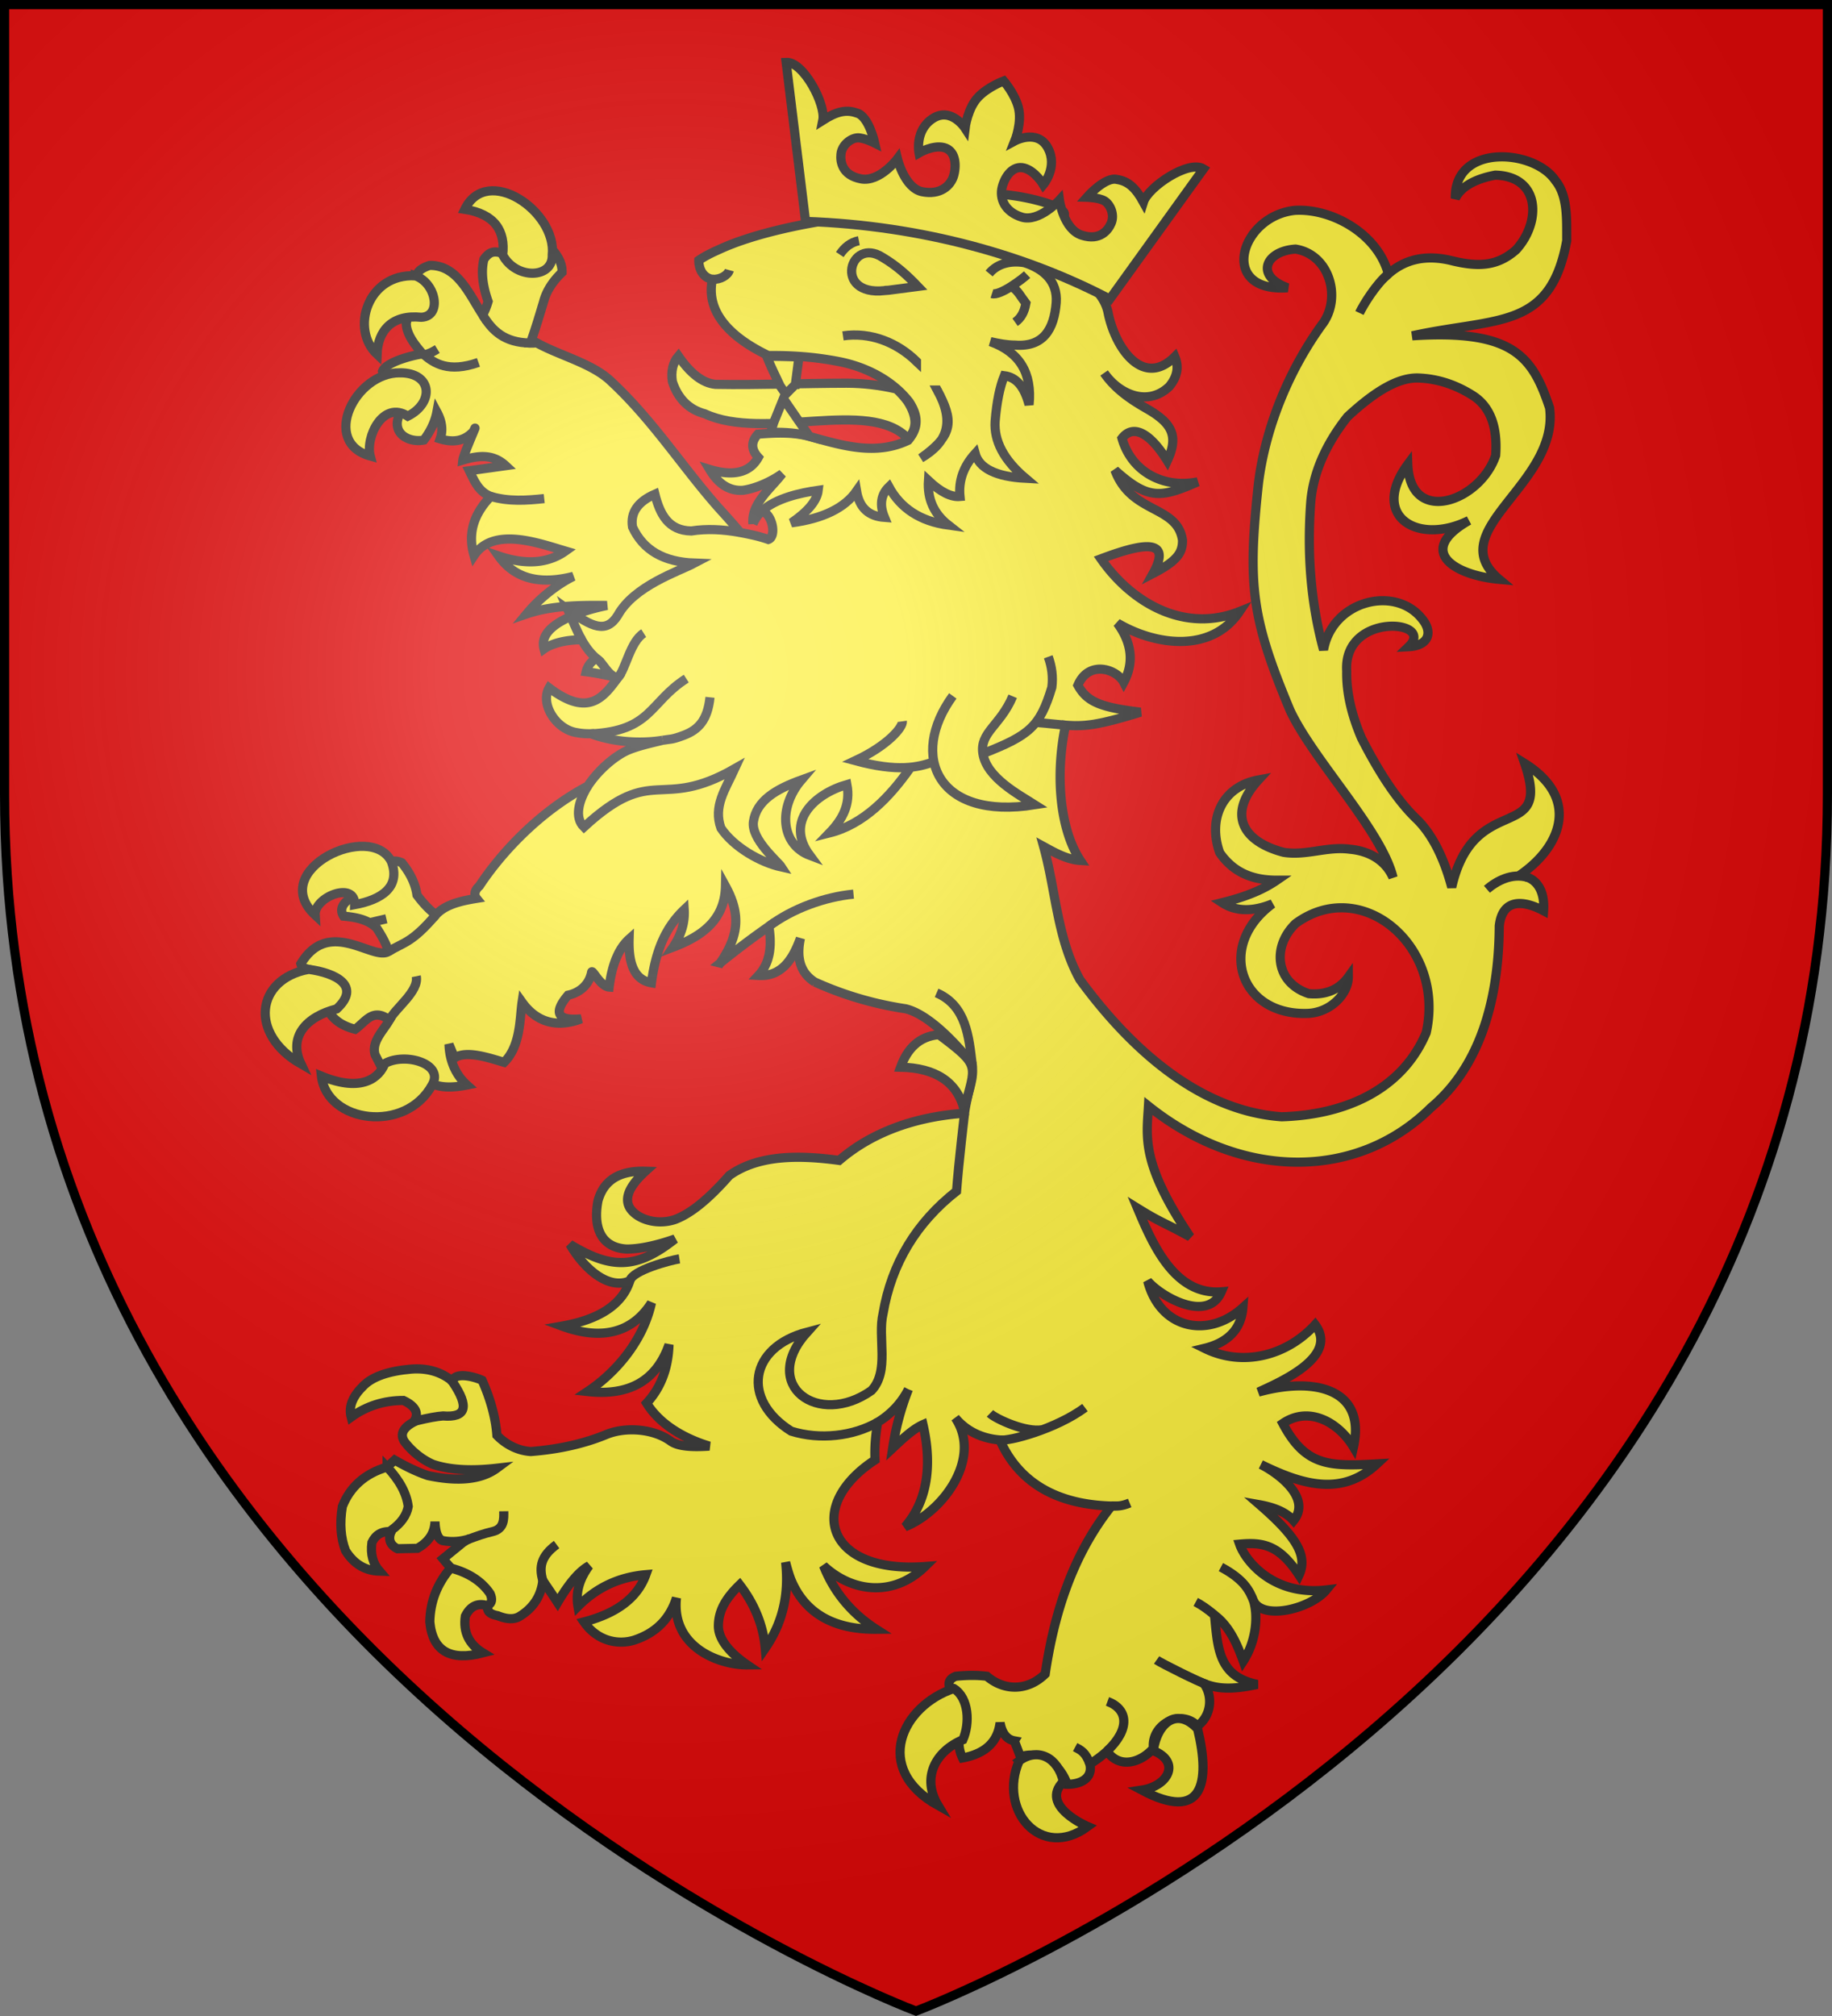
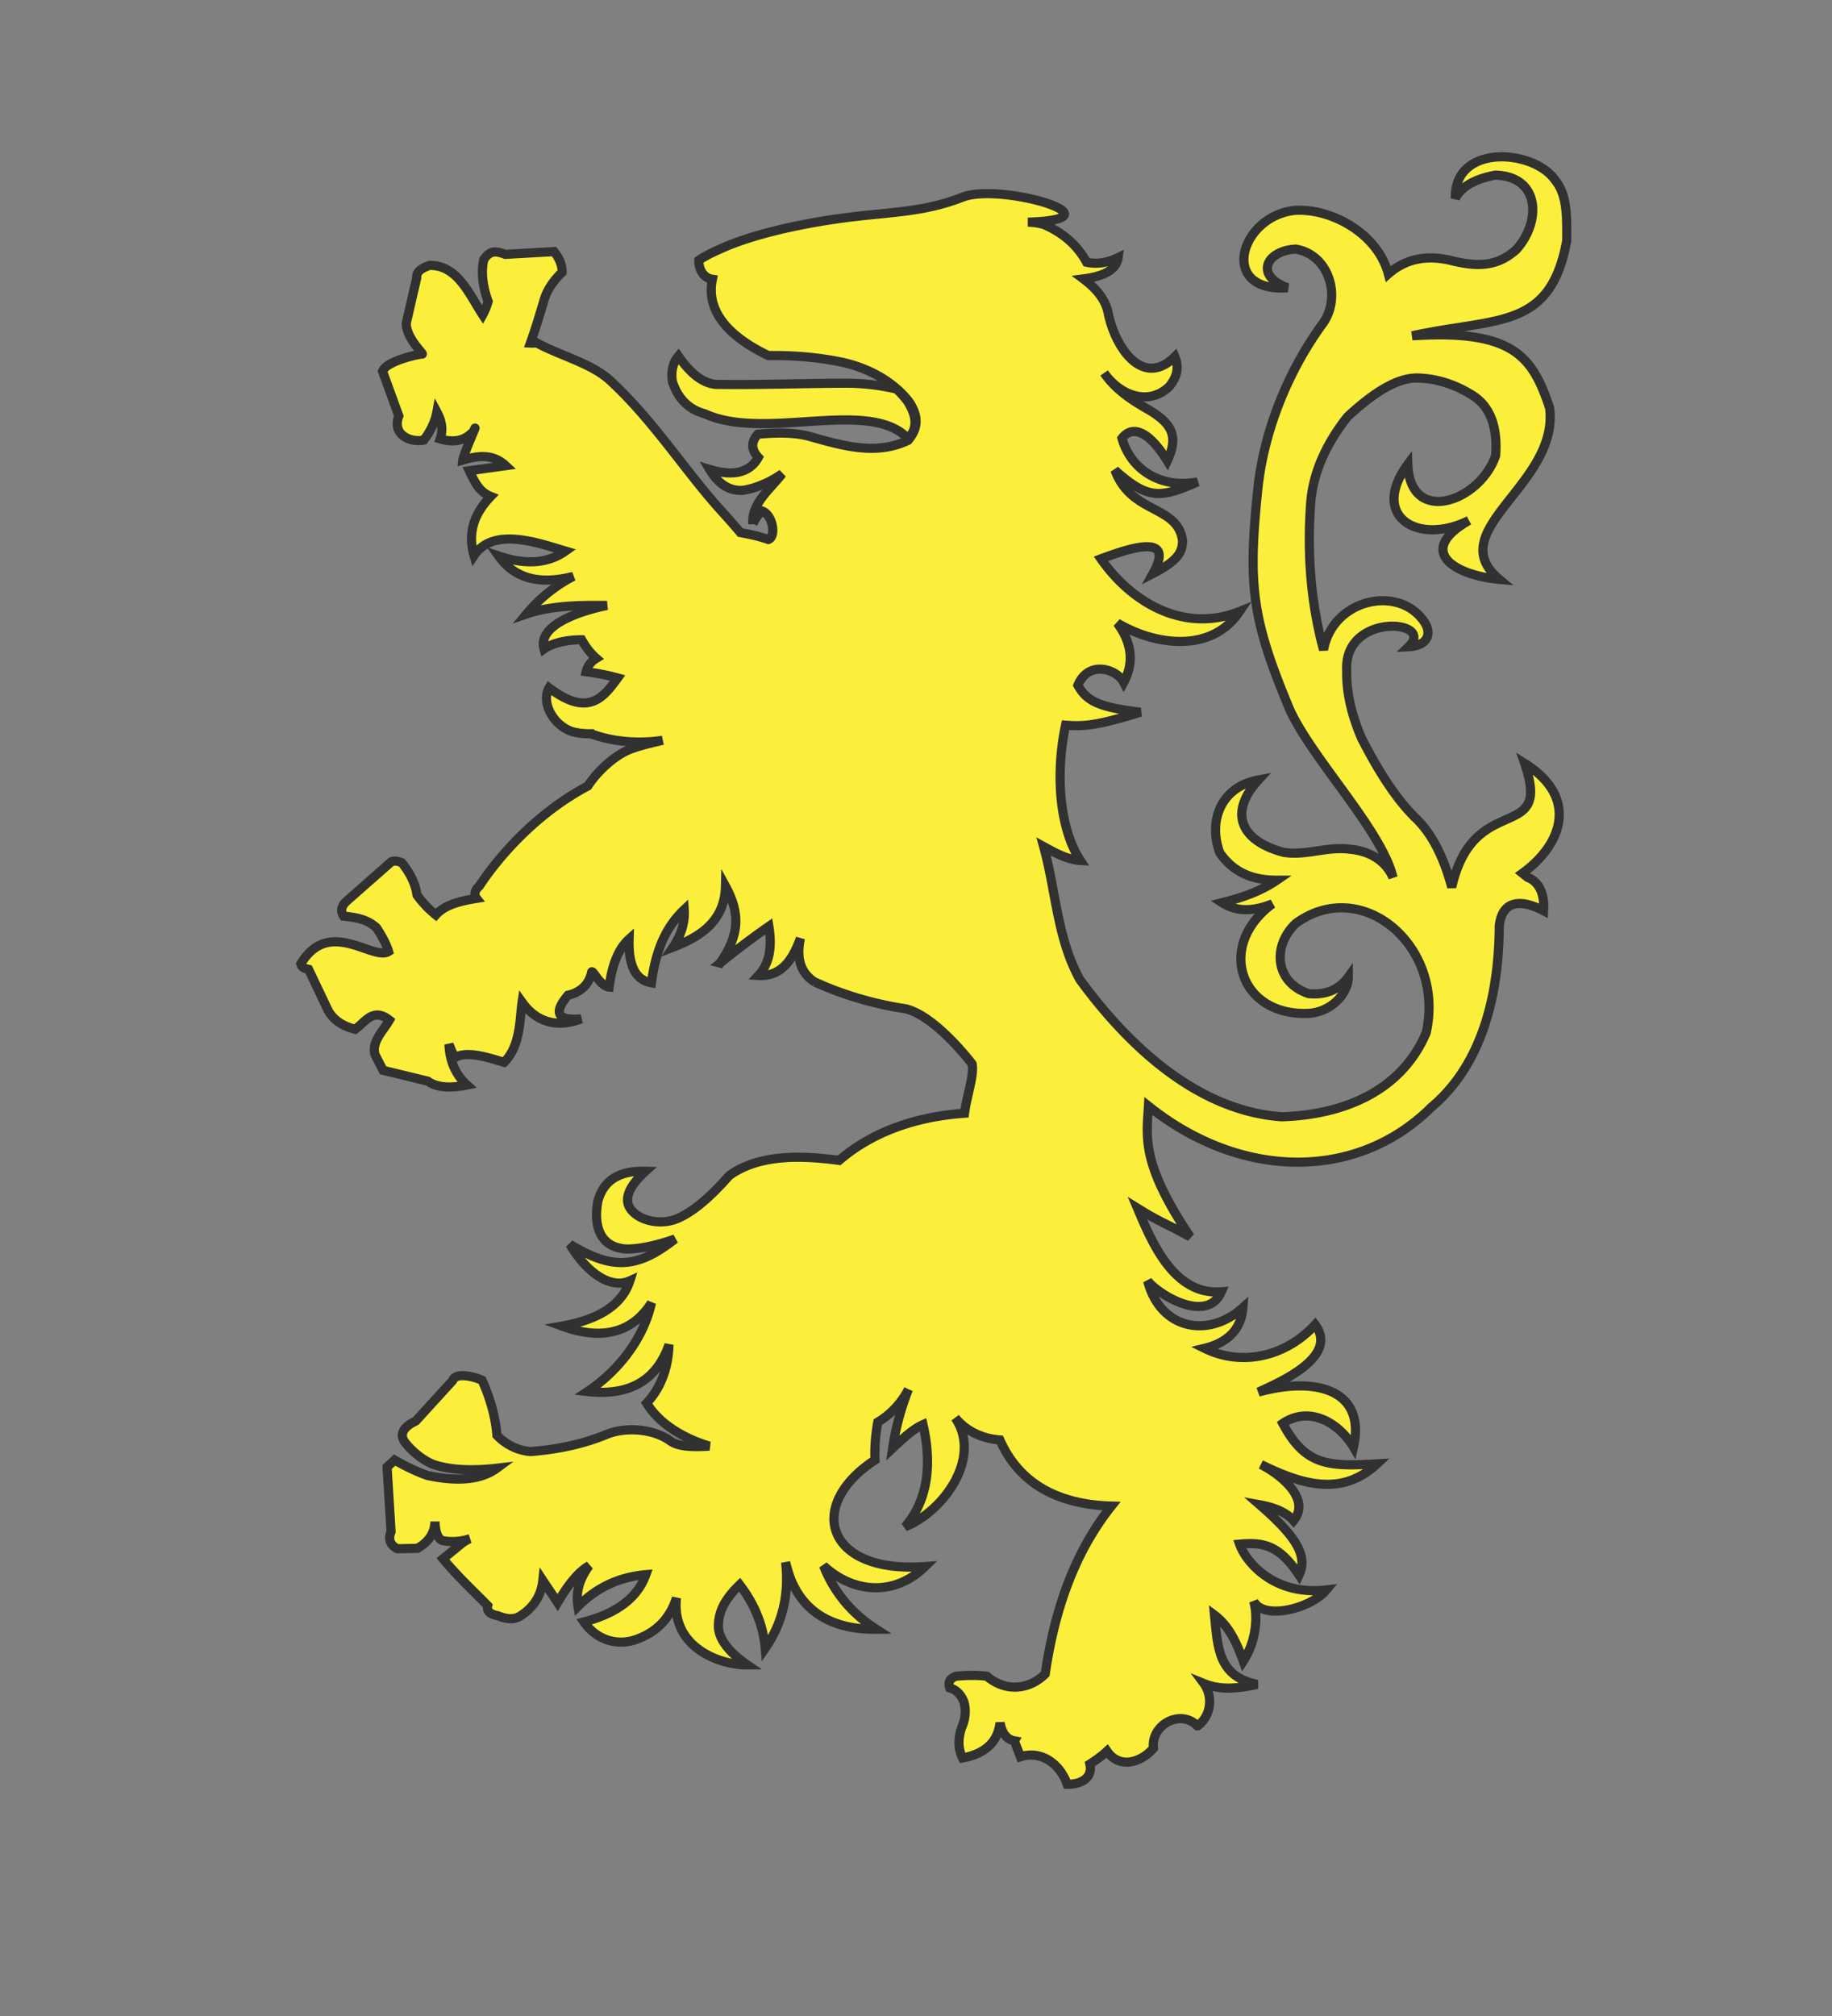
<svg xmlns="http://www.w3.org/2000/svg" xmlns:xlink="http://www.w3.org/1999/xlink" width="600" height="660" viewBox="-300 -300 600 660">
  <rect x="-300" y="-300" width="600" height="660" fill="#808080" stroke="none" />
  <defs>
    <radialGradient id="b" gradientUnits="userSpaceOnUse" cx="-80" cy="-80" r="405">
      <stop style="stop-color:#fff;stop-opacity:.31" offset="0" />
      <stop style="stop-color:#fff;stop-opacity:.25" offset=".19" />
      <stop style="stop-color:#6b6b6b;stop-opacity:.125" offset=".6" />
      <stop style="stop-color:#000;stop-opacity:.125" offset="1" />
    </radialGradient>
-     <path id="a" d="M-298.5-298.5h597V-40C298.5 246.2 0 358.39 0 358.39S-298.5 246.2-298.5-40z" />
  </defs>
  <use xlink:href="#a" style="fill:#e20909" width="100%" height="100%" />
  <path d="M191.685-248.659c-7.956.056-15.287 4.021-15.048 13.598 2.131-4.347 7.566-6.579 13.08-7.604 14.851.364 15.076 15.451 6.802 24.463-5.886 5.197-11.895 5.705-20.527 3.677-9.008-2.354-15.931-.515-21.302 4.202-3.54-13.304-18.724-21.544-30.628-20.808-17.922 1.887-25.188 26.905-2.357 25.351-10.918-3.93-7.16-12.1 2.617-12.674 10.96 1.746 15.062 15.572 9.025 24.21-11.248 15.338-19.013 34.385-21.237 52.892-3.52 32.993-2.23 43.7 10.347 73.794 7.55 16.323 30.002 39.28 33.777 54.833-2.56-5.809-8.041-8.716-14.124-9.253-7.446-1.017-14.28 2.21-21.711 1.014-13.576-3.568-18.463-12.572-8.24-23.703-11.98 2.202-16.59 12.963-12.687 23.829 4.603 6.645 10.947 9 18.705 9-5.413 3.722-11.603 5.782-17.921 7.353 4.445 2.915 9.94 3.041 16.48.38-18.496 13.65-10.639 36.64 11.51 35.873 7.575-.262 13.366-6.48 13.34-11.916-3.009 4.183-7.455 5.958-12.947 5.452-11.084-3.637-12.048-15.515-4.316-22.946 21.65-15.897 49.117 7.42 42.768 35.747-8.236 19.43-27.59 26.914-47.345 27.507-27.8-1.982-50.41-23.52-66.05-44.874-7.499-13.446-7.852-29.012-11.9-43.602 3.186 1.74 7.538 4.293 12.032 4.561-6.763-10.236-8.293-28.003-4.852-44.284 6.128.482 10.672.043 24.529-4.256-13.101-1.596-17.457-3.344-20.49-8.823 3.505-8.314 12.73-5.338 15.018-.949 3.4-6.338 2.745-12.803-2.094-19.394 12.57 7.418 30.908 9.853 40.022-3.802-17.913 7.143-35.18-2.6-45.385-17.24 12.075-4.54 23.926-7.594 17.064 4.79 8.109-4.182 9.647-6.914 9.647-10.844-1.69-11.665-16.785-8.477-22.135-22.974 10.772 9.667 14.84 9.224 27.105 3.83-11.01 2.217-21.62-3.076-24.798-14.254 3.53-4.564 8.958-2.156 14.843 7.351 3.793-8.112 1.553-12.264-6.554-16.955-5.413-3.072-10.59-6.596-14.128-11.788 5.024 7.183 14.426 11.02 21.32 4.437 2.616-3.17 3.27-6.34 1.83-9.762-10.383 10.333-19.48-2.71-21.842-14.322-.784-4.056-3.53-7.733-8.107-11.155 7.061-.888 10.856-3.17 11.378-6.973-3.4 1.648-6.8 2.282-10.331 1.521-2.878-5.324-7.457-9.506-13.867-12.295-1.74-.562-3.508-.764-5.358-.82 32.057-.965-8.975-13.043-21.384-8.19-13.101 5.124-23.94 4.789-39.142 6.838-15.203 2.049-30.506 5.599-40.577 10.289-2.616 1.14-4.838 2.28-6.67 3.548-.045 3.083 1.6 5.816 4.446 6.212-2.545 12.224 8.423 20.23 18.31 24.97 7.457-.07 14.886.375 23.144 1.974 8.258 1.6 17.28 5.788 23.027 13.238 3.026 4.629 3.05 8.472-.393 12.55-10.464 4.986-21.277 1.78-31.781-1.142-5.681-1.648-11.582-1.35-17.395-.887-2.354 2.535-2.224 5.07.13 7.605-2.747 4.944-8.108 6.338-15.956 3.93 2.878 4.816 6.409 7.098 10.856 6.845 3.924-.507 8.991-2.638 12.915-5.426-3.729 4.908-10.23 9.751-9.58 16.433a13.217 13.217 0 0 1 2.948-4.246c3.546 1.159 4.799 8.435 2.087 9.337a44.38 44.38 0 0 0-5.494-1.52 84.298 84.298 0 0 0-3.66-.744c-2.301-2.734-4.71-5.426-7.02-7.962-11.89-13.39-21.507-28.68-35.3-41.505-6.135-5.922-16.82-8.431-24.434-12.67-.617.115-1.298.14-2.013.1 1.614-4.454 3.006-9.179 4.29-13.429.885-3.449 2.915-6.69 6.086-9.725.095-2.317-.931-4.707-2.643-6.786l-15.973.904c-3.532-1.38-5.118-1-6.986 1.618-.937 3.86-.516 8.46 1.386 13.79-.5 1.698-1.095 3.162-1.782 4.402-4.408-6.692-8.225-16.338-17.385-16.196-3.104 1.045-4.39 2.311-4.235 4.144l-3.41 14.756c-.028 5.067 5.972 10.216 5.2 10.135-.771-.08-11.544 2.129-12.971 5.604l5.334 14.66c-2.282 5.899 3.427 8.81 8.193 7.88 2.378-3.161 3.716-6.222 4.274-9.208 1.699 3.151 2.051 6.05 1.072 8.821 4.506 1.352 8.1.623 10.884-2.45 2.241-4.723-3.256 7.481-3.463 9.387 5.13-1.526 9.85-2.06 14.037 1.836l-11.901 1.655c1.81 3.781 3.193 6.912 7.008 8.408-5.843 6.045-7.503 12.421-5.475 19.366 6.323-9.58 21.205-4.048 29.946-1.479-5.812 4.13-13.123 4.578-21.905 1.599 5.24 7.4 13.395 9.547 24.493 6.694-5.362 2.655-11.124 7.196-15.342 12.314 8.226-2.818 17.538-2.878 26.365-2.793-8.22 1.666-22.852 6.218-20.634 14.227 2.246-1.607 6.788-3.032 12.338-2.987 1.28 2.27 2.787 4.344 4.779 6.07-1.692 1.012-2.872 2.478-3.317 4.385 4.09.547 7.401 1.228 10.32 2.038-4.79 6.593-9.73 12.869-22.457 3.247-3 5.202 2.25 13.756 9.26 14.683 1.592.316 3.517.395 5.546.303-.34.023-.67.05-1.022.067 10.01 3.686 19.955 2.7 23.412 2.093-3.496.868-7.704 1.767-11.037 3.12-4.332 1.758-10.016 6.545-13.474 11.862-15.908 8.396-28.417 21.936-35.528 32.737-1.57 1.394-1.83 2.915-.915 4.054-5.196.843-10.287 2.015-13.338 5.398-2.242-1.764-4.291-3.933-6.18-6.517-.48-3.54-2.136-7.06-4.968-10.555-2.117-.972-3.397-.345-3.397-.345l-14.613 12.865c-1.794 1.556-2.142 3.338-1.056 4.964 4.239.387 7.975 1.141 10.82 3.85 1.914 2.912 3.222 5.45 3.906 7.718-5.066 3.245-19.457-11.38-28.722 4.045.261 1.014.824 1.417 2.524 1.797l6.42 13.473c1.699 3.079 4.666 5.093 8.844 6.154 3.563-2.614 5.905-7.121 11.215-3.003-1.94 3.42-5.99 7.134-4.676 11.367l2.617 5.07 14.647 3.55c2.746 2.03 7.063 2.408 12.818 1.267-3.903-3.49-5.713-8.198-5.886-13.31l1.831 4.438c3.924-2.662 11.776.172 16.223 1.44 5.493-5.45 5.096-14.496 5.88-19.692 5.702 7.988 13.346 7.811 19.358 5.448-7.716.761-9.287-1.9-4.317-7.732 3.848-.807 6.923-3.437 7.718-7.479.19-1.336 2.79 4.6 5.754 4.818.915-7.352 3.139-12.677 6.54-15.72-.262 8.747 2.091 13.439 7.323 14.326 1.186-9.142 3.923-17.525 10.726-23.957.261 4.057-.916 8.24-3.662 12.295 10.094-3.815 16.93-9.3 17.18-19.995 5.362 9.76 4.007 16.699-1.747 25.193A273.514 273.514 0 0 1-48.186 3.268c1.177 7.353-.002 12.402-3.402 16.078 7.8.476 11.37-5.694 13.733-12.168-1.439 6.718.131 11.408 4.709 14.324a112.185 112.185 0 0 0 29.688 8.745C6.484 32.551 18.386 48.32 18.386 48.32c.692 3.834-1.722 10.195-2.485 16.128-16.348 1.14-30.482 6.318-41.076 15.445-12.397-1.673-26.146-2.072-35.967 4.943-6.8 7.734-12.687 12.55-17.919 14.451-4.833 1.582-10.243.5-13.34-2.281-3.663-3.297-2.485-7.86 3.793-13.564-8.634-.26-13.735 3.036-15.566 9.754-1.57 8.557.902 15.26 9.417 15.718 4.055 0 9.286-1.014 15.826-3.296-12.644 9.986-20.792 9.965-34.397 1.775 4.74 8.175 12.747 15.012 19.618 11.916-2.485 7.732-9.94 12.675-22.235 14.83 12.817 4.69 22.889 2.409 29.298-7.605-2.755 12.612-11.854 23.01-20.927 29.027 13.638 1.523 22.561-3.55 26.68-15.335-.26 7.859-2.745 14.196-7.323 19.14 4.56 7.413 13.05 11.818 20.534 14.07-5.885.38-10.268.097-12.686-1.648-5.904-4.26-15.076-4.625-21.057-2.156-6.951 2.87-15.042 4.817-24.72 5.576-4.445-.284-8.334-2.436-11.117-5.323-.393-5.452-1.961-11.536-4.839-18-2.558-1.192-8.718-2.78-9.678.128l-12.033 13.184c-4.185 2.028-5.363 4.309-3.663 6.844 2.516 3.318 6.072 6.005 9.286 7.353 5.231 1.773 12.164 2.28 20.927 1.267-4.97 3.674-12.425 4.563-22.627 2.407-3.008-1.015-6.67-2.661-10.855-5.07l-2.485 2.282 1.308 21.169c-1.046 2.535-.262 4.436 2.092 5.577l6.54-.129c3.793-2.153 5.623-5.07 5.754-8.745.13 3.675 1.046 5.704 2.485 6.21 3.27.634 6.278.254 9.025-.633-.785.253-1.57.76-2.354 1.267l-6.54 5.324c4.5 5.457 9.693 10.302 14.65 15.34-.393 1.773.652 2.787 3.268 3.296 2.878 1.14 5.363 1.393 7.325.125 4.447-2.787 6.932-6.718 7.455-11.66.916 1.394 2.616 3.803 4.839 7.225 3.662-6.21 7.063-10.269 10.333-12.043-3.27 4.436-4.448 8.873-3.664 13.31 6.148-6.21 13.473-9.635 22.236-10.394-2.747 7.606-9.548 12.676-20.273 15.464 4.51 6.462 11.33 7.56 16.48 5.96 7.433-2.472 11.687-7.189 13.817-13.806-1.736 16.36 14.4 21.994 23.196 21.92-5.04-3.43-9.507-8.015-9.462-12.818.045-4.802 2.269-8.86 6.977-13.423 4.97 6.465 7.717 13.436 8.37 20.788 5.756-8.367 7.847-17.745 6.67-28.14.55 2.124 1.194 4.405 1.963 6.21 4.577 10.523 13.864 15.845 27.728 15.719-8.11-5.198-13.865-12.17-17.266-20.789 9.61 8.914 23.14 10.155 33.221.254-32.293 2.423-39.315-19.891-16.362-34.895-.2-3.97.142-8.104.887-12.357 4.18-2.547 7.695-6.143 10.057-10.79a87.405 87.405 0 0 0-5.17 19.3c2.816-2.624 6.457-6.198 9.94-7.731 2.68 11.626 2.242 24.066-5.886 33.464 12.531-5.042 25.312-22.457 16.455-35.67 3.75 4.527 9.005 6.805 14.605 7.234 6.33 14.284 19.013 21.156 36.542 21.639-12.672 15.92-18.773 35.124-21.696 54.966-5.582 5.508-13.283 5.734-19.096.76-3.008-.381-6.407-.381-10.202 0-1.961.76-2.616 2.027-1.962 3.801 2.224.634 3.793 2.283 4.709 4.818.654 2.663.393 5.07-.523 7.479-.132.253-.132.38-.261.633-1.308 3.675-1.178 7.099.261 10.013 7.455-1.395 11.51-5.197 12.294-11.535.641 3.607 2.293 5.502 4.701 5.931l-.016.027 1.986 5.196c6.952-2.262 13.12 2.563 15.303 9 4.208.066 8.497-1.873 7.43-6.622 1.947-1.212 3.917-2.644 5.626-4.225 4.027 5.889 11.063 3.801 15.191-.942-.866-7.796 8.918-12.936 14.388-7.35h.131c4.562-3.454 4.953-9.847 1.998-13.867 4.208 1.698 8.821 2.198 17.488.303-12.757-2.625-12.92-11.775-13.995-22.689 4.915 3.674 7.395 9.475 9.418 15.085 3.95-6.067 4.994-14.021 3.412-19.628 3.222 6.349 18.796 2.397 23.79-3.696-17.203 2.044-26.435-9.269-28.403-14.983 7.568-.695 12.984.193 19.463 10.134 2.878-6.21-.607-12.389-12.901-23.035 4.971.887 8.763 2.534 11.117 5.196 5.925-7.3-4.8-15.434-10.724-18.38 13.735 6.744 26.61 10.479 38.047-.199-15.839.922-23.479.675-30.852-13.238 8.634-5.879 18.335-.304 23.148 7.733 4.189-18.946-12.514-23.133-31.127-18 7.117-3.284 26.408-11.561 18.573-22.054-9.34 10.195-23.72 13.914-36.23 7.73 7.848-1.9 12.034-6.464 12.558-13.309-11.491 10.316-27.095 6.998-31.164-8.699 4.612 5.305 19.674 13.702 24.1 3.505-15.315 1.226-22.556-15.686-27.466-27.381 7.983 4.942 7.776 4.171 17.265 9.379-16.17-24.157-14.243-32.634-13.662-42.803 30.665 24.489 68.516 24.338 92.569.457 15.3-12.803 22.198-33.838 22.328-59.444 1.043-9.164 8.045-8.371 14.518-4.944.416-6.139-1.936-9.683-5.198-10.918l-1.722-1.37c13.186-9.527 18.4-24.927.724-35.96 9.15 26.771-16.638 8.437-23.885 40.516-2.616-9.76-6.408-17.242-11.378-22.184-6.147-5.832-12.165-14.83-18.181-26.62-3.4-7.985-4.97-15.21-4.837-21.929-1.218-19.49 29.5-16.808 20.27-7.985 6.772-.343 8.045-4.942 4.184-9.38-8.809-10.702-29.143-5.76-32.044 10.394-4.054-14.957-5.49-31.055-4.183-48.421.785-9.254 4.708-18.634 12.031-27.888 9.288-8.62 16.872-12.93 23.282-12.676 6.278.254 12.163 2.155 17.917 5.831 5.625 3.676 7.98 10.268 7.326 19.521-5.048 15.092-28.008 23.247-28.776 2.915-12.514 16.994 3.252 26.7 20.011 18.38-17.567 10.026-4.709 17.942 9.94 19.267-19.207-16.056 19.753-31.043 16.482-56.152-5.57-16.654-11.67-25.728-44.992-23.578 27.753-6.1 45.267-1.694 50.616-31.183-.077-6.346.49-14.517-3.69-19.604-3.228-4.867-10.735-7.86-17.755-7.81z" style="fill:#fcef3c;fill-opacity:1;stroke:#313131;stroke-width:3;stroke-linecap:butt;stroke-linejoin:miter;stroke-miterlimit:4;stroke-dasharray:none;stroke-opacity:1" />
  <path style="fill:#fcef3c;fill-opacity:1;stroke:#313131;stroke-width:3;stroke-miterlimit:4;stroke-dasharray:none;stroke-opacity:1" d="M-2.622-156.425c3.14-3.169 3.009-7.225-.13-12.169-1.047-1.394-2.224-2.788-3.663-4.056-5.493-1.268-10.986-1.901-16.348-1.901-14.148.022-28.978.634-42.9.38-4.185-.38-8.24-3.55-12.163-9.253-1.83 2.154-2.485 5.07-1.962 8.366 1.831 5.577 5.363 9.126 10.594 10.52 19.58 9.084 53.956-5.348 66.572 8.113z" />
-   <path d="M-198.949 17.34c-17.352 3.26-19.505 21.238-2.453 30.995-4.263-8.988 1.684-15.468 11.685-18.053 8.105-7.519-.298-11.742-9.232-12.943zm24.986 30.836c6.684-3.716 19.453.057 15.545 6.917-8.672 16.133-34.516 12.546-36.319-2.794 13.58 5.58 19.042.284 20.774-4.123zm21.66 165.188h-.132c-4.447 5.197-6.67 11.028-6.8 17.618.915 9.507 6.67 12.93 17.394 10.14-4.577-2.787-6.54-6.843-5.755-12.042 1.57-3.168 3.924-4.436 7.194-3.42h.13c0-.129 0-.129.132-.129 1.307-.76 1.438-2.028.653-3.802-2.746-4.055-7.062-6.844-12.817-8.365zm-20.927-33.084c-7.324 2.154-12.164 6.591-14.649 12.929-.915 5.577-.523 10.394 1.047 14.45 2.746 4.437 6.54 6.592 11.117 6.719-2.093-2.409-3.008-5.45-2.485-9.38 1.177-2.536 3.27-3.803 6.278-3.55.13-.126.13-.253.13-.505 3.14-2.283 4.97-4.819 5.494-7.734-.524-4.183-2.747-8.493-6.932-12.93zm9.417-15.085c4.054-1.014 7.062-1.52 8.893-1.648 7.717.634 8.632-3.042 3.14-11.156l-.262-.252c-.131 0-.131-.253-.131-.253-3.531-2.79-7.978-4.057-13.08-3.676-7.585.633-12.816 2.535-15.694 5.45-3.531 3.423-4.97 6.845-4.054 10.269 5.1-3.676 10.855-5.45 17.133-5.45 4.055 1.9 5.232 4.308 3.4 6.971l1.962-.762c-.523.127-.915.38-1.307.507zM77.72 273.116c9.081 3.69 4.929 11.6-3.793 12.93 19.973 10.615 22.594-2.247 18.31-20.027-6.747-7.29-13.212-1.997-14.517 7.097zm-43.933 3.365c-7.025 16.205 7.211 32.715 22.436 21.494 0 0-15.954-6.775-7.977-14.705-1.685-7.758-8.23-11.367-14.46-6.79zm-21.402-23.685c-16.953 5.618-26.866 26.19-5.135 38.308-5.453-9.012-1.03-17.7 8.108-21.55 2.346-5.37 1.982-13.664-2.973-16.758zM-171.808-17.9c-6.604-13.454-40.83 2.707-24.981 17.493-.424-5.975 13.222-11.264 12.948-3.422 8.72-1.614 15.148-5.726 12.033-14.07zm2.75-160.05c-14.715-.069-25.902 22.72-9.678 27.253-1.644-6.173 4.133-18.327 12.294-13.056 8.728-4.4 8.1-14.268-2.616-14.197zm5.082-31.75c-15.572-.843-21.375 17.411-12.531 25.708.265-7.786 4.924-13.124 14.49-12.134 6.887-.287 4.829-11.232-1.959-13.575zm44.842-6.849c1.49-14.3-21.344-29.852-28.639-14.923 9.804 1.524 13.35 7.077 12.411 14.955 4.34 8.115 16.512 7.817 16.228-.032zm80.676 54.293-4.97-7.225-3.139 7.732-1.046 3.296c4.839-.127 9.155.253 12.686 1.268zm-1.046-11.874 1.177-9c-3.747-.173-7.5-.223-10.594-.253 1.375 3.438 3.091 6.867 4.447 9.76l1.83 2.662 3.14-3.169zM-5.046 49.375c11.51.253 18.443 4.817 20.796 13.817 3.76-14.687 5.741-13.967-8.239-24.466-6.555.541-10.371 4.652-12.557 10.649Z" style="fill:#fcef3c;fill-opacity:1;stroke:#313131;stroke-width:3;stroke-miterlimit:4;stroke-dasharray:none;stroke-opacity:1" />
-   <path style="fill:none;fill-opacity:1;stroke:#313131;stroke-width:3;stroke-miterlimit:4;stroke-dasharray:none;stroke-opacity:1" d="M-10.425-204.84c.393-.126.785-.126 1.308-.126l9.707-1.268c-3.4-3.549-6.83-6.718-11.538-9.507-10.713-6.92-16.265 12.63.523 10.902z" />
-   <path d="M-156.776-185.72c-.991.612-2.269 1.443-4.328 1.905 3.25 2.654 7.898 5.96 17.804 2.463m118.337-35.31c1.622-2.435 3.665-4.03 6.254-4.533m-47.975 12.628c2.597.183 5.096-1.336 5.555-2.994M186.983-8.863c3.1-2.66 8.134-5.449 13.362-3.88m-89.749 236.95c-1.387-3.557-3.18-7.144-10.737-11.175m-2.093 15.717c-2.338-2.009-4.327-3.318-6.154-4.305m-27.6-31.392c1.951.012 3.233.121 5.97-1.005m-192.204 25.374c-1.308-4.474-.565-8.028 4.51-11.762m-29.062-1.68c3.016-1.078 5.062-1.865 8.04-2.552 3.95-.911 3.75-4.193 3.717-6.668m41.307-75.45c.752-3.411 13.228-6.712 16.224-7.181m-61.792-249.609c5.839 1.728 11.678 1.336 17.516.707M-48.186 3.268c7.798-5.876 18.36-9.645 27.726-10.541m-121.455-189.64c3.056 5.098 7.013 9.105 15.622 9.226M15.901 64.45S14.058 79.83 13.28 89.95C.157 100.248-8.011 113.628-10.783 130.007c-1.88 7.87 2.228 18.82-3.794 25.224-17.42 12.327-36.734-1.774-21.056-19.142-19.061 5.003-21.565 22.195-5.232 32.451 9.383 2.916 20.318 1.683 28.334-2.934M-172.75 11.496c5.123-3.095 7.666-2.82 15.488-11.98M-173.459.802l-5.333 1.244M-50.46-132.723c4.694-4.198 12.542-5.922 18.435-6.761-.392 3.422-3.4 6.971-8.762 10.647 10.463-1.394 17.525-4.943 21.318-10.394.916 5.45 3.924 8.24 9.156 8.62-1.7-4.056-1.178-7.479 1.438-10.014 3.793 6.972 10.202 11.281 19.487 12.549-4.709-3.676-6.932-8.493-6.54-14.577 4.056 3.803 7.455 5.45 10.333 5.197-.524-5.197 1.177-9.887 4.97-14.07 1.307 4.816 6.8 7.605 16.48 8.112-7.193-6.084-10.332-12.295-9.941-18.633.523-6.465 1.57-11.409 3.008-14.958 3.924.507 6.54 3.55 8.11 9.507 1.045-10.394-3.139-17.24-12.688-20.662 2.748.634 5.494 1.141 8.11 1.141 9.273.716 12.787-5.195 13.47-13.943.49-6.98-4.18-11.051-10.462-13.056-4.263-.687-8.669.136-11.51 3.549m-81.952 84.724c-5.249-.92-10.432-1.227-15.616-.423-7.523-.128-10.265-5.518-11.901-12.049-5.494 2.409-8.11 5.958-7.325 10.775 3.532 7.605 10.202 11.408 20.273 11.788-5.224 2.76-19.751 7.405-25.112 17.113-3.793 6.084-8.52 3.79-16.349-1.902 1.47 3.362 2.867 6.896 4.537 9.903m4.779 6.07c2.6 1.72 3.517 5.476 7.002 6.423 2.639-2.737 4.048-11.87 8.532-14.663m13.94 14.873c-12.212 7.85-11.296 17.083-31.144 18.09m38.916-11.967c-.803 7.53-3.84 10.622-8.53 12.409-4.038 1.538-4.375 1.214-6.973 1.651m-24.512 14.982c-3.001 4.805-4.453 10.3-1.279 13.436 22.923-21.102 24.64-4.957 49.403-19.111-3.117 6.812-7.1 12.309-4.526 19.465 4.186 6.21 12.896 11.21 19.828 12.731-1.1-1.71-10.073-9.138-9.186-14.908 1.053-6.854 7.355-10.572 15.725-13.612-7.83 9.196-6.665 21.158 2.747 24.718-8.24-11.072 1.45-20.11 12.146-23.198 1.223 6.445-1.357 11.32-5.737 15.847C-17.15-30.103-8.656-39.035-2.09-48.32m-2.385-15.529c.249 1.822-4.503 7.782-15.396 12.883C-5.913-47.188.58-48.829 5.381-50.44m6.67-21.737c-14.45 19.825-4.959 40.75 26.845 35.644-5.43-3.455-15.745-8.887-16.985-16.74-1.1-6.969 5.705-9.164 9.759-18.779m-9.76 18.778c15.261-5.993 18.647-8.753 22.577-21.693.444-3.415 0-6.797-1.177-10.014m-4.116 21.487c4.063.311 6.985.685 9.6.897M31.462-206.104c1.962 1.268 2.954 3.367 4.524 5.396-.524 2.915-1.57 4.816-3.532 6.21m3.932-15.595c-1.323 1.272-8.875 7.069-11.516 6.216M6.952-172.314c5.779 10.388 3.468 17.135-5.361 22.31 10.959-7.749 10.65-12.35 5.36-22.31zm-6.801-9.38c-6.862-6.568-15.447-9.595-24.066-8.346 9.262-1.389 18.034 2.386 24.066 8.345zm154.54-28.629c-3.942 3.224-8.176 10.095-9.444 12.784M6.745 25.05c9.745 4.19 10.563 14.503 11.641 23.269m9.083 123.093c2.92.548 18.36-3.542 27.874-10.588m-13.87 7.22c-5.417 1.08-15.405-3.546-17.243-5.331m32.71 114.805c-1.333-3.849-2.968-4.555-4.816-5.547m10.441 1.322c7.763-7.351 6.834-13.783.153-16.28m32.47-5.531c-2.117-.601-14.86-6.955-16.386-8.032M-163.674 19.6c1.021 4.977-7.03 10.56-8.796 14.363" style="fill:none;fill-rule:evenodd;stroke:#313131;stroke-width:3;stroke-linecap:butt;stroke-linejoin:miter;stroke-miterlimit:4;stroke-dasharray:none;stroke-opacity:1" />
-   <path d="m-36.168-227.515-6.361-52.078c5.72-.282 13.048 13.867 12.015 18.966 4.57-2.905 7.714-3.598 11.113-2.368 3.922.927 5.902 9.848 5.902 9.848s-3.523-1.795-5.63-1.719c-2.106.076-5.127 2.216-5.448 5.334-.25 2.427.329 6.886 6.518 8.082 6.19 1.195 11.979-6.576 11.979-6.576s2.305 9.61 8.106 10.792c5.801 1.182 9.446-1.866 10.384-5.51.937-3.646.381-8.035-3.28-8.95-3.661-.913-8.15 1.759-8.15 1.759s-1.472-7.4 4.528-11.273c6-3.872 10.566 3.178 10.566 3.178s.779-6.565 4.36-10.253c1.65-1.699 3.723-3.001 5.383-3.878 1.66-.878 2.91-1.336 2.91-1.336s.874 1 1.907 2.565c1.034 1.565 2.224 3.7 2.852 5.98 1.364 4.949-1.117 11.08-1.117 11.08s7.402-3.997 10.798 2.273-1.462 12.054-1.462 12.054-2.65-4.493-6.3-5.445c-3.652-.951-6.255 2.632-7.19 6.278-.934 3.646.794 8.064 6.451 9.806 5.657 1.741 12.311-5.583 12.311-5.583s1.331 9.588 7.336 11.503c6.005 1.916 8.662-1.717 9.612-3.966 1.22-2.888-.397-6.211-2.208-7.287-1.81-1.076-5.766-1.19-5.766-1.19s6.037-6.874 9.923-5.81c3.574.55 5.997 2.663 8.605 7.4 1.552-4.967 14.799-13.867 19.68-10.88l-30.68 42.627C36.755-216.116 2.4-226.19-36.168-227.515z" style="fill:#fcef3c;stroke:#313131;stroke-width:3;stroke-linecap:butt;stroke-linejoin:miter;stroke-miterlimit:4;stroke-dasharray:none;stroke-opacity:1" />
  <use xlink:href="#a" fill="url(#b)" />
  <use xlink:href="#a" style="fill:none;stroke:#000;stroke-width:3" />
</svg>